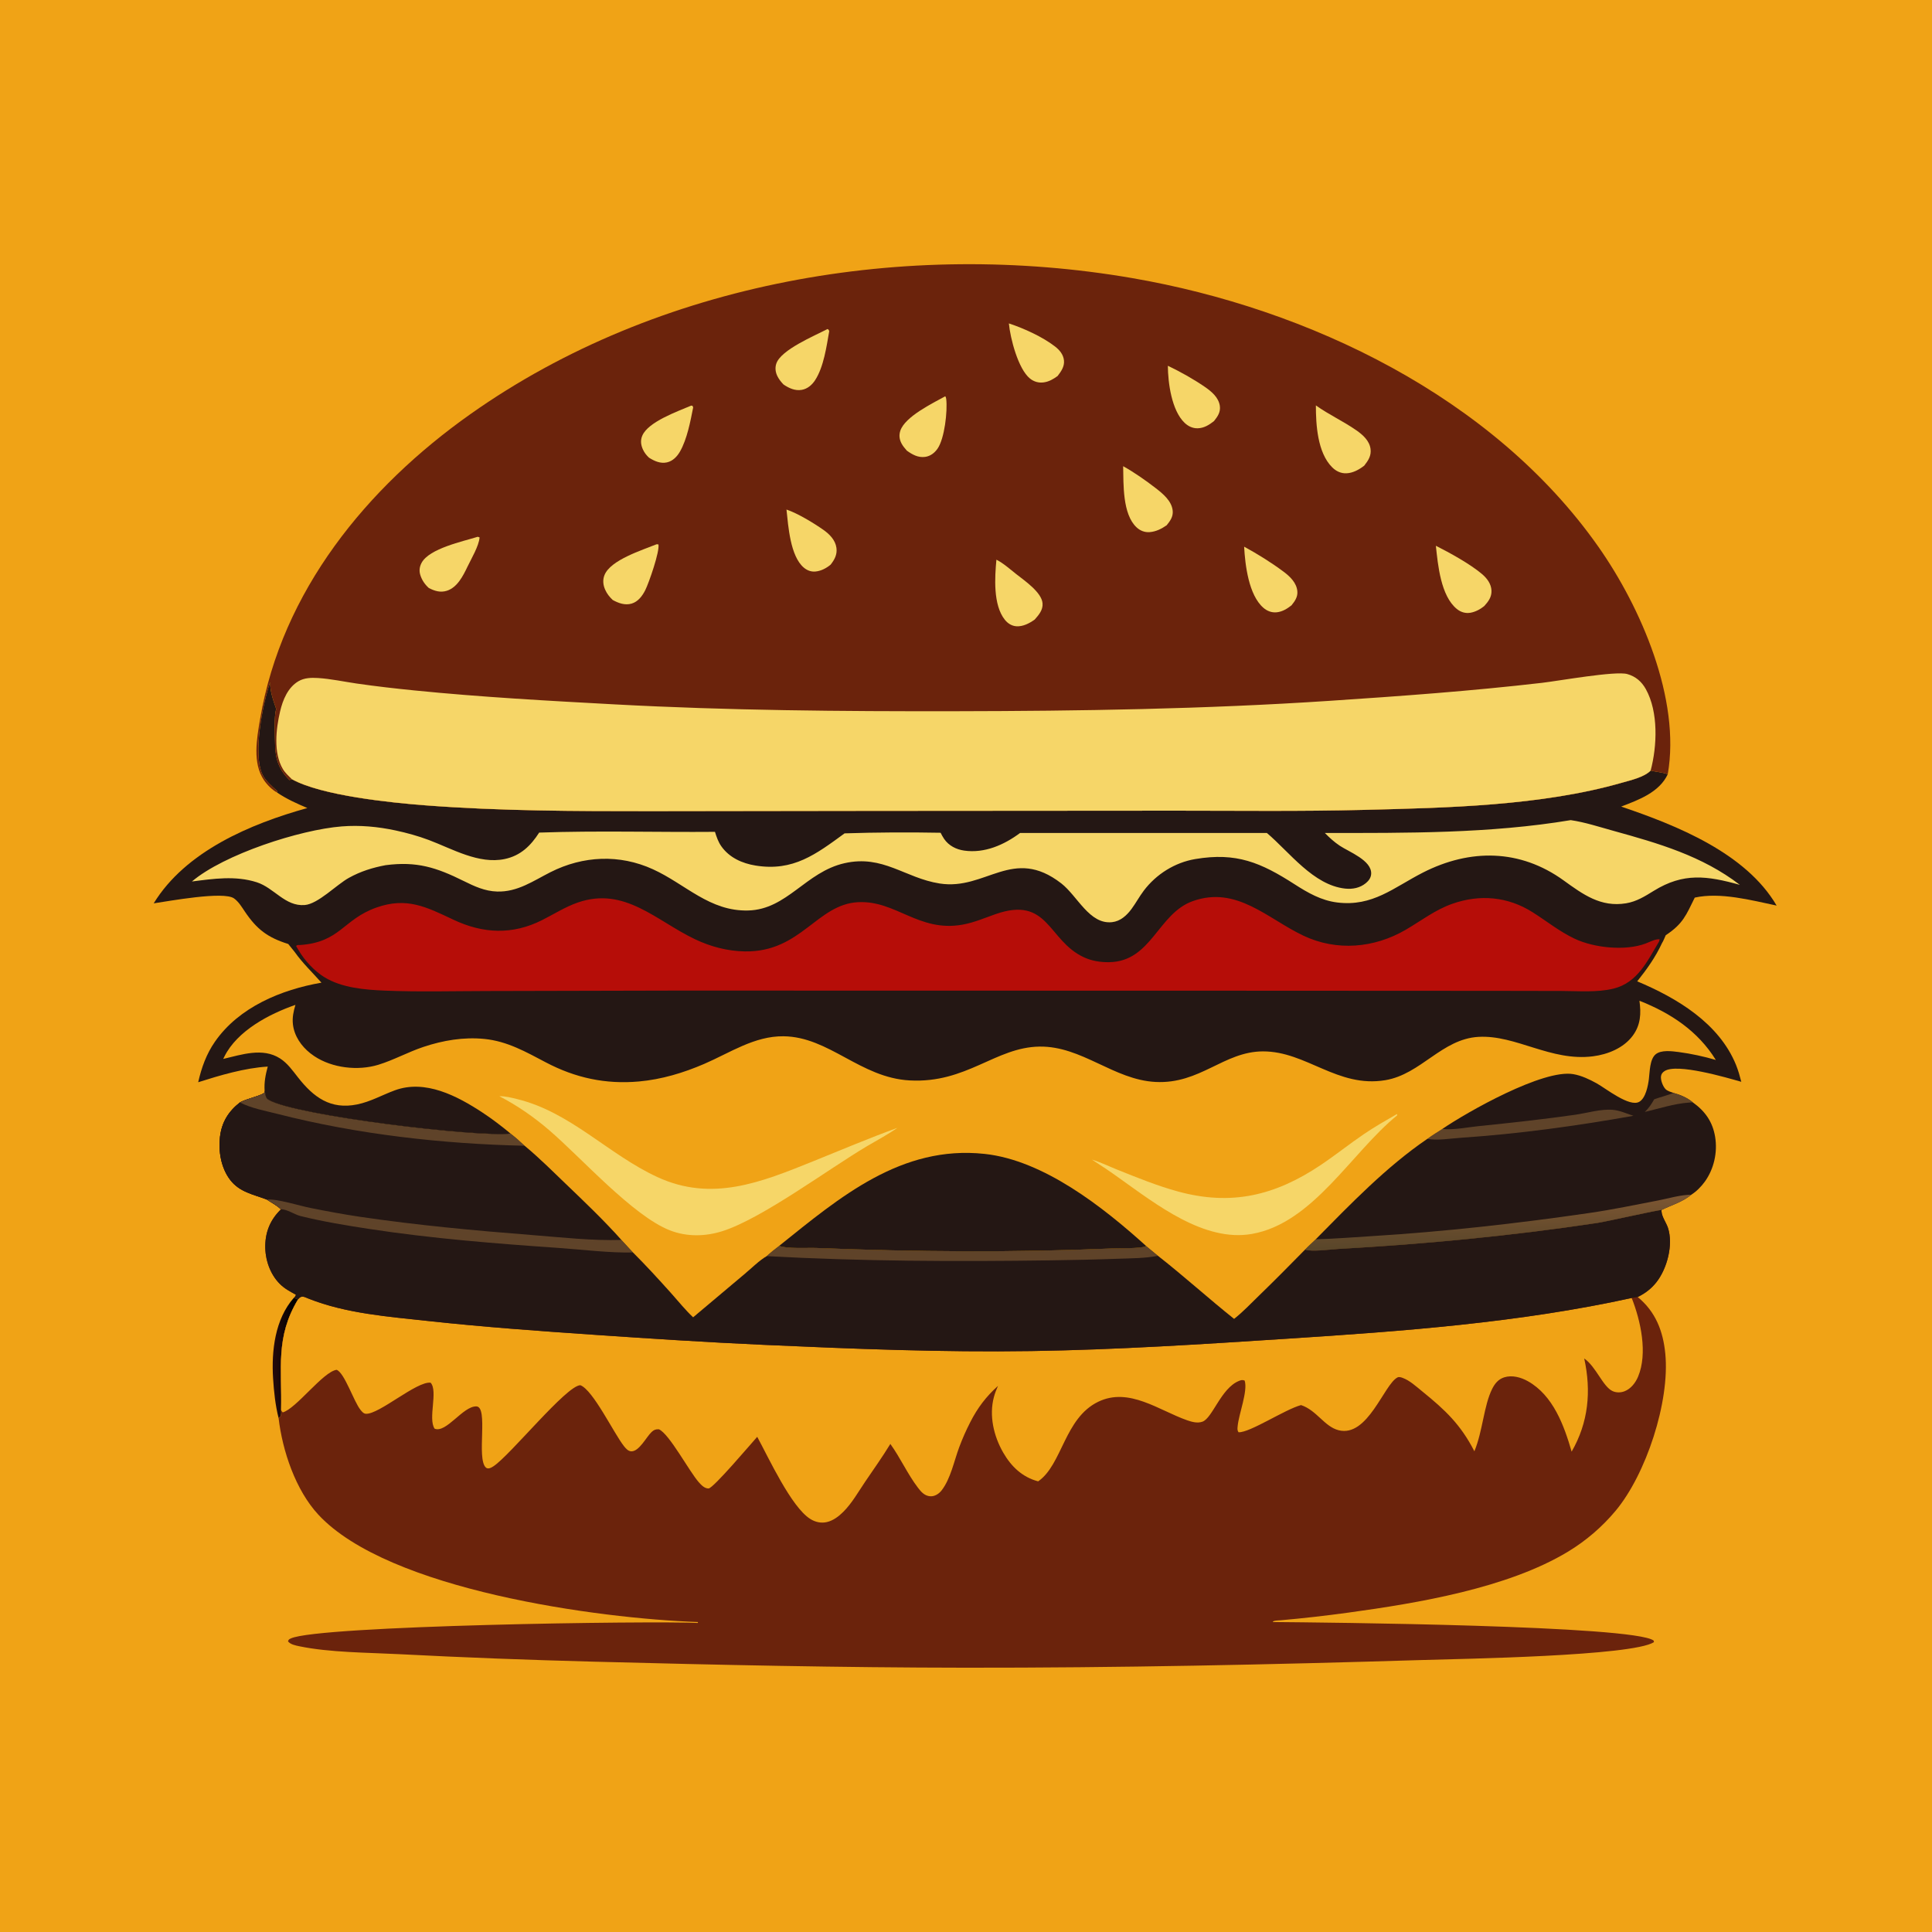
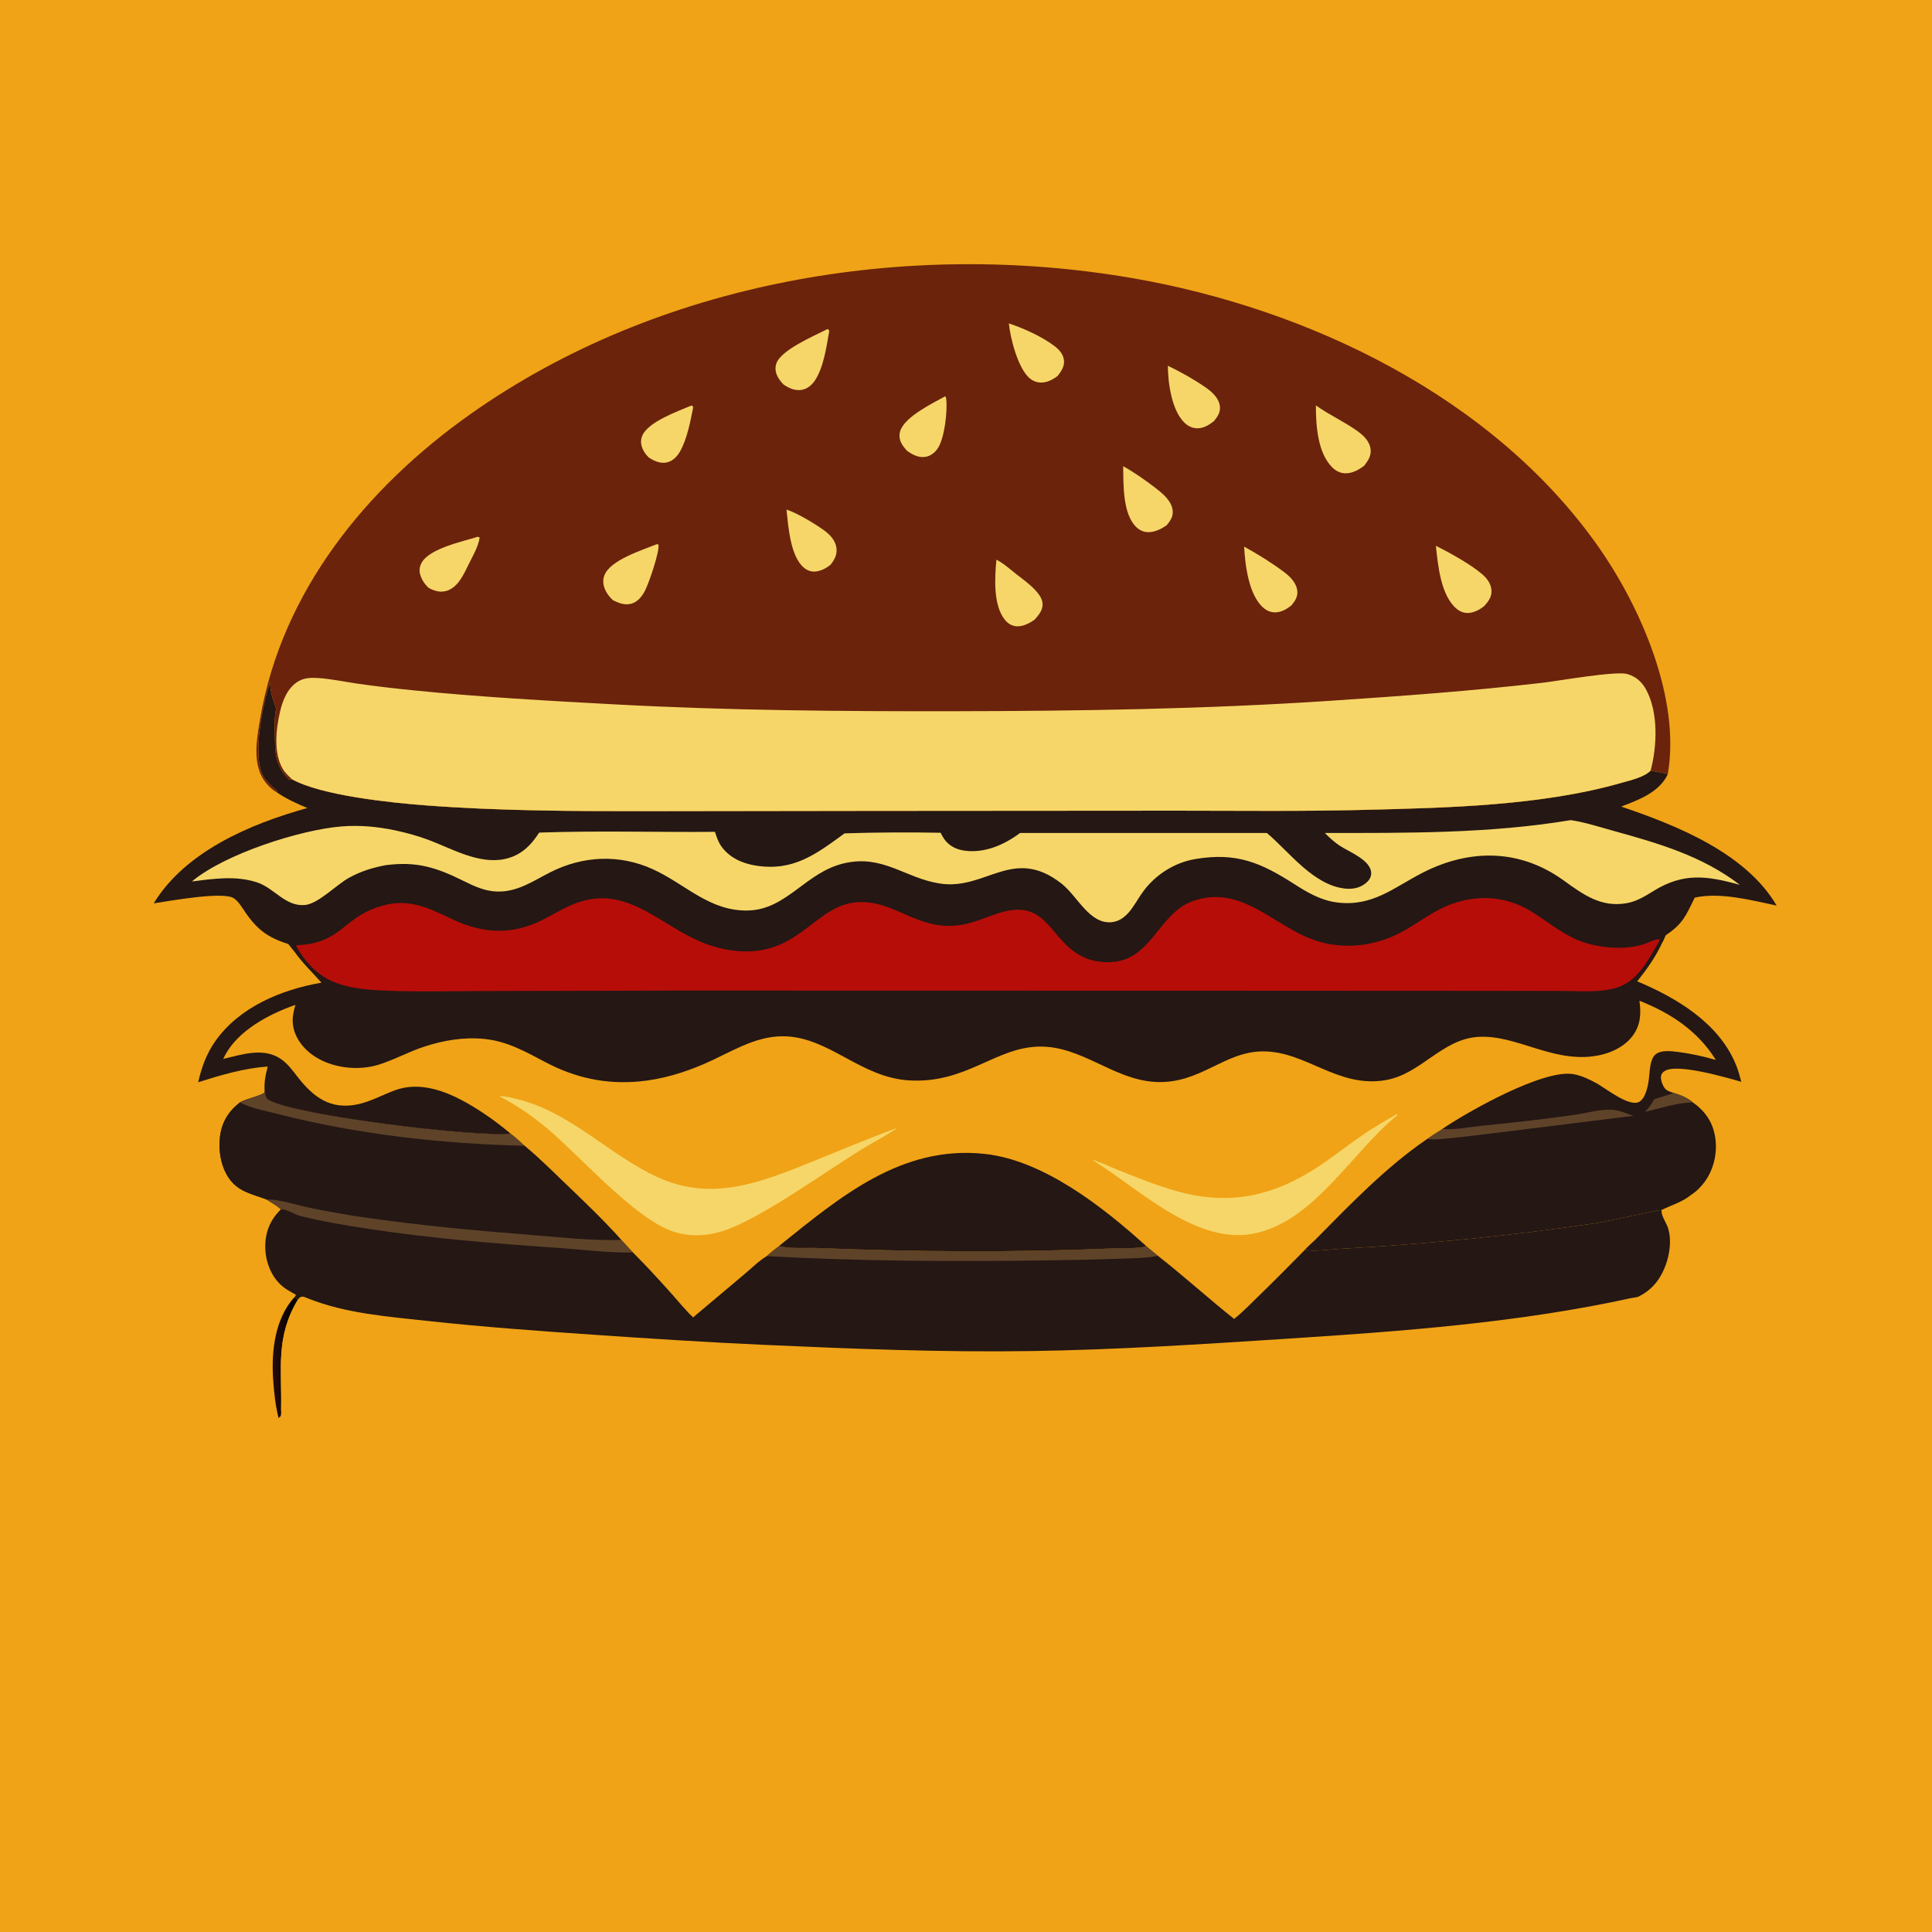
<svg xmlns="http://www.w3.org/2000/svg" version="1.1" style="display: block;" viewBox="0 0 2048 2048" width="1024" height="1024">
  <defs>
    <linearGradient id="Gradient1" gradientUnits="userSpaceOnUse" x1="312.094" y1="1436.99" x2="290.954" y2="1437.02">
      <stop class="stop0" offset="0" stop-opacity="1" stop-color="rgb(0,0,0)" />
      <stop class="stop1" offset="1" stop-opacity="1" stop-color="rgb(35,10,11)" />
    </linearGradient>
    <linearGradient id="Gradient2" gradientUnits="userSpaceOnUse" x1="1586.7" y1="1321.51" x2="1586.3" y2="1270.55">
      <stop class="stop0" offset="0" stop-opacity="1" stop-color="rgb(90,70,42)" />
      <stop class="stop1" offset="1" stop-opacity="1" stop-color="rgb(124,86,50)" />
    </linearGradient>
  </defs>
  <path transform="translate(0,0)" fill="rgb(240,163,22)" d="M 0 0 L 2048 0 L 2048 2048 L 0 2048 L 0 0 z" />
  <path transform="translate(0,0)" fill="url(#Gradient1)" d="M 311.474 1375.73 L 315.956 1377.37 C 291.757 1417.43 298.979 1450.36 297.977 1494.43 C 298.08 1496.86 298.178 1498.75 297.534 1501.13 L 295.316 1503.24 C 291.881 1489.77 290.335 1475 289.472 1461.12 C 287.658 1431.96 291.434 1398.5 311.474 1375.73 z" />
-   <path transform="translate(0,0)" fill="rgb(107,35,12)" d="M 280.495 1156.23 C 280.601 1156.61 280.715 1156.98 280.814 1157.37 C 281.763 1161.02 281.148 1163.7 284.886 1165.91 C 313.03 1182.6 507.058 1205.83 541.202 1201.61 C 546.494 1205.65 551.327 1209.97 556.158 1214.55 C 571.359 1227.12 585.475 1241.25 599.714 1254.91 C 619.815 1274.18 640.188 1293.61 658.753 1314.38 L 671.032 1327.66 C 684.991 1341.6 698.385 1356.24 711.553 1370.93 C 719.133 1379.39 726.472 1388.61 734.744 1396.36 L 789.279 1350.47 C 796.551 1344.44 804.606 1336.26 812.686 1331.54 C 816.923 1327.59 821.385 1324.12 825.997 1320.63 C 833.757 1324.04 855.945 1322.53 865.654 1322.92 C 970.157 1327.05 1073.91 1327.87 1178.42 1323.45 C 1185.26 1323.16 1209.14 1323.57 1213.98 1321.28 C 1214.29 1321.13 1214.57 1320.91 1214.86 1320.72 L 1227.57 1331.23 C 1255.08 1352.77 1280.91 1376.26 1308.2 1398.03 C 1317.5 1390.7 1325.97 1381.77 1334.46 1373.51 C 1351.01 1357.43 1367.25 1341.06 1383.41 1324.59 C 1389.96 1327.26 1411.23 1324.34 1418.96 1323.92 C 1510.59 1318.86 1602.5 1310.01 1693.27 1296.38 C 1702.89 1294.94 1758.24 1282.37 1761.26 1282.67 C 1761.28 1283.24 1761.27 1283.8 1761.31 1284.37 C 1761.68 1289.94 1766.31 1296.14 1768.08 1301.48 C 1773.99 1319.32 1767.21 1344.91 1755.77 1359.32 C 1750.37 1366.12 1743.84 1371.12 1736.01 1374.89 C 1754.96 1390.36 1762.95 1410.94 1765.29 1434.97 C 1770.27 1485.98 1744.8 1563.05 1712.52 1601.61 C 1698.22 1618.7 1681.18 1633.32 1662.11 1644.85 C 1598.14 1683.54 1502.83 1699.37 1429.55 1709.41 C 1405.64 1712.69 1381.75 1715.43 1357.71 1717.55 C 1355.93 1717.7 1349.14 1717.71 1349.2 1719.41 C 1404.32 1719.88 1731.73 1722.98 1752.93 1739.06 L 1753.28 1740.74 C 1730.32 1755.57 1549.07 1758.43 1508.03 1759.68 C 1346.38 1764.63 1184.7 1768.01 1022.97 1767.84 C 891.831 1767.71 760.802 1764.88 629.713 1761.45 C 560.626 1759.65 491.757 1757.04 422.739 1753.47 C 389.548 1751.75 349.616 1751.81 317.312 1745.1 C 313.426 1744.3 307.793 1743.21 305.285 1739.88 C 306.1 1737.77 306.3 1737.75 308.284 1736.82 C 337.701 1723.04 690.944 1717.98 739.841 1720.41 L 739.735 1719.43 C 633.654 1715.68 411.652 1685.53 337.503 1605.65 C 313.366 1579.65 299.402 1538.02 295.316 1503.24 L 297.534 1501.13 C 298.178 1498.75 298.08 1496.86 297.977 1494.43 C 298.979 1450.36 291.757 1417.43 315.956 1377.37 L 311.474 1375.73 C 312.932 1374.36 313.046 1374.51 313.668 1372.45 C 307.479 1369.07 301.544 1365.97 296.527 1360.91 C 286.087 1350.4 280.884 1334.81 281.184 1320.13 C 281.492 1305 286.939 1292.54 297.771 1281.99 C 294.014 1277.99 287.495 1274.73 282.905 1271.59 C 268.627 1266.06 254.202 1263.85 244.195 1250.96 C 234.421 1238.38 231.356 1220.59 233.214 1205.03 C 235.067 1189.5 242.203 1178.13 254.324 1168.61 C 261.352 1164.67 275.596 1161.92 280.276 1158.43 L 280.495 1156.23 z" />
  <path transform="translate(0,0)" fill="rgb(240,163,22)" d="M 315.956 1377.37 C 319.556 1372.59 322.55 1374.81 327.184 1376.65 C 366.929 1392.41 411.891 1395.73 454.083 1400.33 C 512.748 1406.72 571.469 1410.93 630.334 1414.95 C 690.081 1419.04 749.774 1422.9 809.606 1425.59 C 904.194 1429.84 998.684 1433.63 1093.4 1432.18 C 1184.09 1430.8 1274.5 1424.91 1364.99 1419.05 C 1486.55 1411.19 1610.52 1402.1 1729.67 1375.91 C 1739.15 1399.91 1746.87 1434.53 1736.39 1459.43 C 1733.69 1465.83 1728.78 1472.19 1722.13 1474.78 C 1718.07 1476.36 1713.33 1476.45 1709.34 1474.6 C 1699.06 1469.8 1691.98 1448.84 1679.34 1440.02 C 1686.97 1474.77 1683.82 1507.88 1665.99 1538.81 C 1658.03 1511.09 1646.4 1479.23 1619.7 1464.18 C 1612.28 1460 1602.89 1457.39 1594.51 1460.04 C 1588.3 1462.01 1584.55 1466.67 1581.73 1472.32 C 1572.89 1490.04 1571.77 1517.05 1562.91 1538.41 C 1548.33 1510.03 1531.99 1494.65 1507.59 1474.89 C 1501.45 1469.92 1494.32 1463.27 1486.78 1460.58 C 1485.1 1459.98 1483.04 1459.29 1481.37 1460.15 C 1467.06 1467.55 1449.96 1523.92 1419.02 1516.11 C 1403.9 1512.3 1395.9 1495.04 1379.18 1489.44 C 1362.08 1494.01 1325.04 1518.75 1312.99 1518.26 C 1311.36 1516.26 1311.75 1514.26 1311.97 1511.77 C 1313.08 1499.14 1322.98 1474.54 1319.39 1463.47 C 1316.94 1462.48 1315.47 1462.95 1313.1 1463.94 C 1294.24 1471.82 1285.35 1503.15 1274.66 1507.04 C 1269.48 1508.92 1263.58 1507.35 1258.57 1505.61 C 1228.76 1495.25 1196.82 1470.07 1164.1 1485.96 C 1128.2 1503.38 1126.14 1552.57 1100.5 1570.3 C 1083.76 1565.89 1072.01 1554.64 1063.5 1539.9 C 1053.42 1522.47 1048.29 1500.7 1053.58 1480.91 C 1054.68 1476.81 1056.2 1472.98 1057.9 1469.09 C 1045.13 1480.61 1036.29 1492.34 1028.46 1507.67 C 1024.07 1516.24 1020.16 1525.09 1016.8 1534.11 C 1011.37 1548.68 1007.66 1567.75 998.065 1579.98 C 995.292 1583.52 990.718 1586.47 986.045 1586.11 C 980.044 1585.65 976.481 1581.53 973.022 1576.99 C 962.016 1562.54 954.49 1545.44 943.809 1530.63 C 935.469 1544.3 926.136 1557.4 917.147 1570.65 C 909.86 1581.4 903.097 1593.51 893.848 1602.69 C 889.034 1607.48 883.279 1611.87 876.55 1613.45 C 870.336 1614.9 864.202 1613.47 858.859 1610.11 C 838.718 1597.43 814.837 1545.4 802.682 1523.09 C 796.77 1529.62 756.174 1577.66 751.146 1577.82 C 746.972 1577.96 743.437 1574.27 740.874 1571.38 C 730.492 1559.68 709.629 1520.04 698.464 1515.1 C 695.057 1514.94 693.189 1515.68 690.75 1517.96 C 685.111 1523.24 677.584 1538.73 669.172 1538.46 C 665.838 1538.35 663.324 1535.37 661.418 1532.96 C 650.604 1519.27 628.689 1473.39 615.195 1468.37 C 600.427 1468.65 541.053 1542.42 523.204 1554.23 C 520.998 1555.69 517.417 1557.83 515.048 1555.66 C 504.744 1546.19 518.131 1491.08 504.892 1490.83 C 490.708 1490.55 473.068 1519.48 460.685 1514.45 C 453.486 1503.55 464.589 1474.71 456.473 1465.71 C 441.602 1463.99 401.831 1499.49 387.826 1498.66 C 385.32 1498.51 383.665 1496.37 382.191 1494.56 C 374.915 1485.61 365.29 1455.22 356.826 1452.06 C 342.547 1453.98 314.058 1493.21 299.7 1497.21 C 298.175 1495.3 298.686 1496.27 297.977 1494.43 C 298.979 1450.36 291.757 1417.43 315.956 1377.37 z" />
  <path transform="translate(0,0)" fill="rgb(36,23,20)" d="M 280.495 1156.23 C 280.601 1156.61 280.715 1156.98 280.814 1157.37 C 281.763 1161.02 281.148 1163.7 284.886 1165.91 C 313.03 1182.6 507.058 1205.83 541.202 1201.61 C 546.494 1205.65 551.327 1209.97 556.158 1214.55 C 571.359 1227.12 585.475 1241.25 599.714 1254.91 C 619.815 1274.18 640.188 1293.61 658.753 1314.38 L 671.032 1327.66 C 684.991 1341.6 698.385 1356.24 711.553 1370.93 C 719.133 1379.39 726.472 1388.61 734.744 1396.36 L 789.279 1350.47 C 796.551 1344.44 804.606 1336.26 812.686 1331.54 C 816.923 1327.59 821.385 1324.12 825.997 1320.63 C 833.757 1324.04 855.945 1322.53 865.654 1322.92 C 970.157 1327.05 1073.91 1327.87 1178.42 1323.45 C 1185.26 1323.16 1209.14 1323.57 1213.98 1321.28 C 1214.29 1321.13 1214.57 1320.91 1214.86 1320.72 L 1227.57 1331.23 C 1255.08 1352.77 1280.91 1376.26 1308.2 1398.03 C 1317.5 1390.7 1325.97 1381.77 1334.46 1373.51 C 1351.01 1357.43 1367.25 1341.06 1383.41 1324.59 C 1389.96 1327.26 1411.23 1324.34 1418.96 1323.92 C 1510.59 1318.86 1602.5 1310.01 1693.27 1296.38 C 1702.89 1294.94 1758.24 1282.37 1761.26 1282.67 C 1761.28 1283.24 1761.27 1283.8 1761.31 1284.37 C 1761.68 1289.94 1766.31 1296.14 1768.08 1301.48 C 1773.99 1319.32 1767.21 1344.91 1755.77 1359.32 C 1750.37 1366.12 1743.84 1371.12 1736.01 1374.89 L 1729.67 1375.91 C 1610.52 1402.1 1486.55 1411.19 1364.99 1419.05 C 1274.5 1424.91 1184.09 1430.8 1093.4 1432.18 C 998.684 1433.63 904.194 1429.84 809.606 1425.59 C 749.774 1422.9 690.081 1419.04 630.334 1414.95 C 571.469 1410.93 512.748 1406.72 454.083 1400.33 C 411.891 1395.73 366.929 1392.41 327.184 1376.65 C 322.55 1374.81 319.556 1372.59 315.956 1377.37 L 311.474 1375.73 C 312.932 1374.36 313.046 1374.51 313.668 1372.45 C 307.479 1369.07 301.544 1365.97 296.527 1360.91 C 286.087 1350.4 280.884 1334.81 281.184 1320.13 C 281.492 1305 286.939 1292.54 297.771 1281.99 C 294.014 1277.99 287.495 1274.73 282.905 1271.59 C 268.627 1266.06 254.202 1263.85 244.195 1250.96 C 234.421 1238.38 231.356 1220.59 233.214 1205.03 C 235.067 1189.5 242.203 1178.13 254.324 1168.61 C 261.352 1164.67 275.596 1161.92 280.276 1158.43 L 280.495 1156.23 z" />
  <path transform="translate(0,0)" fill="rgb(95,67,41)" d="M 812.686 1331.54 C 816.923 1327.59 821.385 1324.12 825.997 1320.63 C 833.757 1324.04 855.945 1322.53 865.654 1322.92 C 970.157 1327.05 1073.91 1327.87 1178.42 1323.45 C 1185.26 1323.16 1209.14 1323.57 1213.98 1321.28 C 1214.29 1321.13 1214.57 1320.91 1214.86 1320.72 L 1227.57 1331.23 C 1213.93 1333.88 1199.03 1333.83 1185.15 1334.33 C 1161.14 1335.2 1137.13 1335.7 1113.1 1336.03 C 1012.94 1337.42 912.74 1337.06 812.686 1331.54 z" />
  <path transform="translate(0,0)" fill="rgb(36,23,20)" d="M 280.495 1156.23 C 280.601 1156.61 280.715 1156.98 280.814 1157.37 C 281.763 1161.02 281.148 1163.7 284.886 1165.91 C 313.03 1182.6 507.058 1205.83 541.202 1201.61 C 546.494 1205.65 551.327 1209.97 556.158 1214.55 C 571.359 1227.12 585.475 1241.25 599.714 1254.91 C 619.815 1274.18 640.188 1293.61 658.753 1314.38 L 671.032 1327.66 C 646.597 1328.3 616.485 1324.54 591.642 1322.83 C 524.879 1318.21 457.73 1312.89 391.548 1302.76 C 367.235 1299.04 342.32 1294.95 318.439 1289.03 C 312.27 1287.5 303.536 1281.4 297.771 1281.99 C 294.014 1277.99 287.495 1274.73 282.905 1271.59 C 268.627 1266.06 254.202 1263.85 244.195 1250.96 C 234.421 1238.38 231.356 1220.59 233.214 1205.03 C 235.067 1189.5 242.203 1178.13 254.324 1168.61 C 261.352 1164.67 275.596 1161.92 280.276 1158.43 L 280.495 1156.23 z" />
  <path transform="translate(0,0)" fill="rgb(95,67,41)" d="M 280.495 1156.23 C 280.601 1156.61 280.715 1156.98 280.814 1157.37 C 281.763 1161.02 281.148 1163.7 284.886 1165.91 C 313.03 1182.6 507.058 1205.83 541.202 1201.61 C 546.494 1205.65 551.327 1209.97 556.158 1214.55 C 469.037 1212.61 378.799 1202.47 294.353 1180.84 C 281.287 1177.5 266.273 1174.85 254.324 1168.61 C 261.352 1164.67 275.596 1161.92 280.276 1158.43 L 280.495 1156.23 z" />
  <path transform="translate(0,0)" fill="rgb(95,67,41)" d="M 282.905 1271.59 C 293.322 1270.51 317.705 1278.22 329.071 1280.48 C 346.455 1283.95 363.981 1287.25 381.519 1289.84 C 442.132 1298.78 503.27 1304.45 564.338 1309.23 C 595.218 1311.64 627.852 1315.37 658.753 1314.38 L 671.032 1327.66 C 646.597 1328.3 616.485 1324.54 591.642 1322.83 C 524.879 1318.21 457.73 1312.89 391.548 1302.76 C 367.235 1299.04 342.32 1294.95 318.439 1289.03 C 312.27 1287.5 303.536 1281.4 297.771 1281.99 C 294.014 1277.99 287.495 1274.73 282.905 1271.59 z" />
  <path transform="translate(0,0)" fill="rgb(36,23,20)" d="M 286.342 723.117 C 286.313 733.551 289.554 741.939 292.807 751.635 C 290.245 758.981 291.457 780.756 291.623 789.975 C 291.893 804.921 296.069 816.388 306.95 826.941 L 309.352 825.946 C 340.308 843.307 414.207 850.889 450.544 853.672 C 530.329 859.782 609.897 859.884 689.843 859.884 L 920.773 859.569 L 1245.74 859.344 C 1312.06 859.345 1378.54 860.175 1444.83 858.538 C 1533.14 856.359 1633.77 854.236 1718.97 829.814 C 1728.18 827.173 1743.05 823.869 1749.77 816.81 C 1755.47 818.338 1762.55 818.643 1767.89 820.743 C 1758.93 839.909 1737.14 847.878 1718.52 854.996 C 1777.24 874.932 1850.57 904.086 1883.3 959.949 C 1856.64 954.345 1823.61 945.489 1796.52 951.491 C 1787.37 970.031 1784.14 979.236 1765.74 991.398 C 1764.51 994.031 1763.34 997.391 1761.76 999.783 C 1754.97 1014.54 1745.62 1027.62 1735.51 1040.26 C 1777.62 1057.89 1822.36 1084.69 1840.28 1128.92 C 1842.61 1134.67 1844.31 1140.75 1845.85 1146.76 C 1829.98 1142.24 1777.6 1126.81 1764.52 1135.38 C 1762.41 1136.76 1761.09 1138.27 1760.72 1140.84 C 1760.14 1144.89 1762.77 1151.74 1765.6 1154.58 C 1767.57 1156.55 1771.33 1157.63 1773.94 1158.54 C 1781.27 1160.57 1788.54 1163.58 1794.41 1168.52 C 1807.55 1177.93 1815.53 1189.21 1818.14 1205.31 C 1820.77 1221.58 1816.86 1239.18 1807.19 1252.58 C 1803.44 1257.76 1798.23 1263.12 1792.78 1266.48 C 1783.35 1274.32 1772.04 1277.31 1761.26 1282.67 C 1758.24 1282.37 1702.89 1294.94 1693.27 1296.38 C 1602.5 1310.01 1510.59 1318.86 1418.96 1323.92 C 1411.23 1324.34 1389.96 1327.26 1383.41 1324.59 C 1367.25 1341.06 1351.01 1357.43 1334.46 1373.51 C 1325.97 1381.77 1317.5 1390.7 1308.2 1398.03 C 1280.91 1376.26 1255.08 1352.77 1227.57 1331.23 L 1214.86 1320.72 C 1214.57 1320.91 1214.29 1321.13 1213.98 1321.28 C 1209.14 1323.57 1185.26 1323.16 1178.42 1323.45 C 1073.91 1327.87 970.157 1327.05 865.654 1322.92 C 855.945 1322.53 833.757 1324.04 825.997 1320.63 C 821.385 1324.12 816.923 1327.59 812.686 1331.54 C 804.606 1336.26 796.551 1344.44 789.279 1350.47 L 734.744 1396.36 C 726.472 1388.61 719.133 1379.39 711.553 1370.93 C 698.385 1356.24 684.991 1341.6 671.032 1327.66 L 658.753 1314.38 C 640.188 1293.61 619.815 1274.18 599.714 1254.91 C 585.475 1241.25 571.359 1227.12 556.158 1214.55 C 551.327 1209.97 546.494 1205.65 541.202 1201.61 C 507.058 1205.83 313.03 1182.6 284.886 1165.91 C 281.148 1163.7 281.763 1161.02 280.814 1157.37 C 280.715 1156.98 280.601 1156.61 280.495 1156.23 C 279.93 1147.02 281.459 1139.46 283.826 1130.62 C 259.412 1132.08 233.333 1139.84 210.104 1147.21 C 213.575 1131.78 218.797 1117.24 227.886 1104.19 C 253.454 1067.46 298.186 1049.09 340.744 1041.66 C 331.171 1030.85 320.608 1020.83 312.273 1009 L 305.544 1000.66 C 283.795 993.872 272.257 985.157 259.608 966.39 C 256.27 961.437 252.981 955.857 248.05 952.33 C 237.012 944.436 178.743 955.282 162.928 957.582 C 196.741 902.338 265.626 873.264 325.809 856.545 C 314.665 851.821 303.946 847.039 293.886 840.229 L 293.643 838.359 C 288.37 833.662 281.224 827.431 278.212 821.057 C 267.799 799.026 278.56 745.612 286.342 723.117 z" />
  <path transform="translate(0,0)" fill="rgb(95,67,41)" d="M 1773.94 1158.54 C 1781.27 1160.57 1788.54 1163.58 1794.41 1168.52 C 1792.93 1168.6 1791.47 1168.72 1789.99 1168.82 C 1774.74 1169.91 1758.48 1175.18 1743.58 1178.7 C 1747.86 1174.68 1750.63 1170.36 1753.49 1165.32 C 1760.25 1162.87 1767.25 1161.24 1773.94 1158.54 z" />
-   <path transform="translate(0,0)" fill="rgb(95,67,41)" d="M 1528.91 1196.75 C 1540.79 1198.02 1555.53 1194.94 1567.59 1193.72 C 1601.69 1190.26 1635.69 1186.54 1669.62 1181.71 C 1682.18 1179.92 1696.92 1175.4 1709.55 1176.45 C 1716.71 1177.04 1724.66 1180.52 1731.48 1182.8 C 1670.85 1193.56 1609.82 1202 1548.36 1206.11 C 1537.34 1206.85 1523.77 1209.24 1513.02 1207.24 C 1518.14 1203.48 1523.55 1200.16 1528.91 1196.75 z" />
-   <path transform="translate(0,0)" fill="url(#Gradient2)" d="M 1394.72 1313.7 C 1414.66 1313.2 1434.7 1311.56 1454.61 1310.33 C 1531.54 1305.57 1608.06 1296.96 1684.32 1285.89 C 1709.08 1282.3 1733.61 1277.19 1758.17 1272.44 C 1769 1270.35 1781.82 1266.41 1792.78 1266.48 C 1783.35 1274.32 1772.04 1277.31 1761.26 1282.67 C 1758.24 1282.37 1702.89 1294.94 1693.27 1296.38 C 1602.5 1310.01 1510.59 1318.86 1418.96 1323.92 C 1411.23 1324.34 1389.96 1327.26 1383.41 1324.59 C 1387 1320.78 1390.9 1317.27 1394.72 1313.7 z" />
+   <path transform="translate(0,0)" fill="rgb(95,67,41)" d="M 1528.91 1196.75 C 1540.79 1198.02 1555.53 1194.94 1567.59 1193.72 C 1601.69 1190.26 1635.69 1186.54 1669.62 1181.71 C 1682.18 1179.92 1696.92 1175.4 1709.55 1176.45 C 1716.71 1177.04 1724.66 1180.52 1731.48 1182.8 C 1537.34 1206.85 1523.77 1209.24 1513.02 1207.24 C 1518.14 1203.48 1523.55 1200.16 1528.91 1196.75 z" />
  <path transform="translate(0,0)" fill="rgb(246,214,104)" d="M 1665.06 869.372 C 1680.11 871.572 1695.53 876.631 1710.18 880.686 C 1758 893.921 1804.3 907.231 1844.33 937.986 C 1809.57 928.325 1784.64 924.808 1753.05 944.331 C 1743.69 950.115 1734.81 955.694 1723.74 957.531 C 1696.85 961.99 1678.04 948.101 1657.44 933.231 C 1611.3 899.92 1558.3 899.491 1508.31 925 C 1477.3 940.823 1455.15 961.328 1417.5 956.667 C 1400.57 954.57 1386.47 946.452 1372.35 937.382 C 1336.59 914.403 1310.71 903.259 1266.99 910.642 C 1245.39 914.292 1225.68 926.665 1212.48 944.11 C 1207.74 950.369 1204.04 957.375 1199.37 963.665 C 1194.28 970.508 1187.62 976.587 1178.79 977.535 C 1154.8 980.113 1142.27 949.83 1125.01 936.437 C 1073.59 896.539 1045.16 944.22 996.106 936.551 C 959.211 930.784 936.111 905.732 895.161 915.036 C 854.084 924.369 834.391 964.04 793.236 965.153 C 752.222 966.261 726.824 937.276 692.102 921.444 C 656.732 905.316 618.056 907.09 583.556 924.532 C 565.064 933.881 548.637 945.69 527 945.066 C 513.974 944.691 502.986 939.581 491.523 933.893 C 462.424 919.453 441.663 912.84 408.782 917.127 C 394.888 919.742 382.291 923.664 369.866 930.538 C 356.623 937.865 337.234 958.24 323.015 959.375 C 302.234 961.035 290.652 941.163 272.156 935.232 C 249.607 928.002 226.33 931.49 203.435 934.422 C 237.387 905.616 318.072 879.5 362.262 876.028 C 381.504 874.515 400.579 876.286 419.423 880.337 C 431.356 882.903 443.217 886.17 454.646 890.47 C 479.49 899.816 507.486 916.358 534.988 910.605 C 551.866 907.075 562.596 896.534 571.548 882.583 C 633.445 880.389 695.929 882.304 757.898 881.79 C 759.59 887.184 761.313 892.353 764.597 897.038 C 773.072 909.132 786.782 915.24 800.969 917.53 C 840.951 923.983 865.006 905.493 895.295 883.393 C 929.053 882.301 963.319 882.132 997.084 882.757 C 998.228 884.99 999.391 887.234 1000.82 889.303 C 1005.79 896.508 1013.58 900.459 1022.13 901.674 C 1043.75 904.746 1064.41 895.591 1081.32 882.989 L 1342.95 882.991 C 1367.07 903.434 1392.21 938.317 1425.92 941.942 C 1433.82 942.791 1441.67 941.263 1447.9 936.113 C 1450.97 933.576 1453.3 930.403 1453.5 926.298 C 1454.18 912.002 1430.03 903.067 1420.23 896.523 C 1414.28 892.555 1409.4 888.075 1404.4 882.988 C 1491.14 883.006 1579.29 883.654 1665.06 869.372 z" />
  <path transform="translate(0,0)" fill="rgb(182,13,8)" d="M 316.613 1007.42 L 313.921 1002.92 C 315.018 1001.29 316.144 1001.89 317.945 1001.77 C 360.702 998.868 363.5 974.661 398.937 962.064 C 431.191 950.598 452.071 961.45 480.728 974.967 C 512.146 989.787 543.184 991.149 574.565 975.389 C 587.13 969.078 599.092 961.368 612.437 956.731 C 662.221 939.432 695.55 976.099 736.986 995.746 C 753.486 1003.57 771.317 1008.24 789.61 1008.53 C 849.145 1009.46 865.753 958.592 909.666 956.344 C 949.608 954.299 973.758 988.292 1019.98 980.222 C 1032.26 978.08 1043.45 973.198 1055.13 969.095 C 1111.7 949.21 1110.58 997.091 1149.05 1014.8 C 1157.51 1018.69 1166.53 1020.09 1175.77 1019.95 C 1220.79 1019.25 1227.25 968.455 1264.42 955.215 C 1310.93 938.649 1343.59 973.837 1381.7 991.87 C 1416.99 1008.57 1456.69 1005.06 1490.05 985.639 C 1506.71 975.939 1521.24 964.453 1539.68 957.989 C 1568.79 947.788 1598.33 950.394 1624.52 966.94 C 1639.5 976.398 1653.15 987.519 1669.3 995.122 C 1689.93 1004.84 1722.95 1008.26 1744.44 1000.17 C 1748.34 998.703 1755.29 995.026 1759.32 995.752 L 1758.66 998.093 C 1746.26 1018.69 1735.99 1041.67 1710.39 1047.97 C 1693.02 1052.25 1672.75 1050.49 1654.93 1050.45 L 1584.59 1050.32 L 1305.71 1050.18 L 719.296 1050.05 L 517.182 1050.52 C 480.819 1050.58 444.113 1051.59 407.797 1050.09 C 386.811 1049.23 362.474 1047.19 344.102 1036 C 333.245 1029.38 323.023 1018.34 316.613 1007.42 z" />
  <path transform="translate(0,0)" fill="rgb(240,163,22)" d="M 1737.87 1060.84 C 1770.97 1073.86 1799.88 1092.89 1818.85 1123.6 C 1806.28 1119.91 1792.51 1116.91 1779.52 1115.21 C 1772.37 1114.28 1760.8 1112.7 1754.95 1117.7 C 1748.75 1123 1748.83 1136.2 1747.89 1143.79 C 1746.98 1151.03 1744.54 1163.93 1737.74 1167.92 C 1727.34 1174.02 1702.21 1153.73 1692.49 1148.36 C 1684.84 1144.13 1676.55 1140.19 1667.89 1138.66 C 1636.03 1133 1555.26 1178.74 1528.91 1196.75 C 1523.55 1200.16 1518.14 1203.48 1513.02 1207.24 C 1469.53 1236.86 1431.56 1276.41 1394.72 1313.7 C 1390.9 1317.27 1387 1320.78 1383.41 1324.59 C 1367.25 1341.06 1351.01 1357.43 1334.46 1373.51 C 1325.97 1381.77 1317.5 1390.7 1308.2 1398.03 C 1280.91 1376.26 1255.08 1352.77 1227.57 1331.23 L 1214.86 1320.72 C 1214.57 1320.91 1214.29 1321.13 1213.98 1321.28 C 1209.14 1323.57 1185.26 1323.16 1178.42 1323.45 C 1073.91 1327.87 970.157 1327.05 865.654 1322.92 C 855.945 1322.53 833.757 1324.04 825.997 1320.63 C 821.385 1324.12 816.923 1327.59 812.686 1331.54 C 804.606 1336.26 796.551 1344.44 789.279 1350.47 L 734.744 1396.36 C 726.472 1388.61 719.133 1379.39 711.553 1370.93 C 698.385 1356.24 684.991 1341.6 671.032 1327.66 L 658.753 1314.38 C 640.188 1293.61 619.815 1274.18 599.714 1254.91 C 585.475 1241.25 571.359 1227.12 556.158 1214.55 C 551.327 1209.97 546.494 1205.65 541.202 1201.61 C 531.593 1193.69 521.662 1186.06 511.25 1179.23 C 484.651 1161.77 450.723 1143.9 418.435 1155.83 C 405.036 1160.78 392.683 1167.88 378.543 1170.75 C 350.24 1176.5 332.331 1163.01 315.928 1142.14 C 310.226 1134.89 304.76 1127.05 296.87 1121.99 C 278.473 1110.18 256.13 1117.98 236.649 1122.5 C 237.046 1121.66 237.442 1120.82 237.857 1119.99 C 251.515 1092.58 285.521 1074.77 313.181 1065.21 C 311.131 1072.04 309.685 1078.59 310.503 1085.77 C 311.915 1098.17 319.292 1108.86 328.915 1116.49 C 330.301 1117.58 331.733 1118.62 333.206 1119.6 C 352.165 1132.22 379.431 1135.32 401.058 1128.7 C 417.361 1123.7 432.606 1115.2 448.8 1109.79 C 469.613 1102.83 491.578 1099.12 513.525 1101.32 C 537.825 1103.75 557.586 1115.11 578.756 1126.23 C 609.972 1142.63 641.982 1149.56 677.247 1146.41 C 701.314 1144.25 724.408 1137.3 746.535 1127.76 C 773.851 1115.99 799.668 1098.18 830.502 1098.49 C 878.878 1098.98 911.908 1142.42 964.225 1145.29 C 1024.7 1148.61 1055.1 1110.11 1101.92 1109.43 C 1146.88 1108.78 1180.45 1144.58 1224.8 1146.91 C 1272.23 1149.4 1297.14 1114.66 1338.73 1114.51 C 1384.8 1114.36 1417.77 1153.52 1468.57 1145.02 C 1506.32 1138.69 1528.36 1101.31 1567.29 1099.12 C 1606.93 1096.88 1643.91 1125.37 1688.5 1119.75 C 1704.24 1117.76 1721.04 1111.02 1730.75 1097.92 C 1739.19 1086.52 1739.76 1074.32 1737.87 1060.84 z" />
  <path transform="translate(0,0)" fill="rgb(246,214,104)" d="M 1480.65 1181.03 L 1481.1 1181.29 L 1480.95 1182.42 C 1432.85 1221.39 1391.86 1296.72 1327.02 1308.03 C 1276.28 1316.88 1225.37 1276.42 1186.35 1248.77 C 1176.92 1241.93 1167.29 1235.54 1157.51 1229.23 C 1166.55 1231.96 1175.57 1236.37 1184.35 1239.89 C 1205.45 1248.34 1226.75 1257.03 1248.7 1263.03 C 1305.43 1278.53 1351.77 1267.34 1400.12 1234.91 C 1415.75 1224.43 1430.46 1212.6 1446.04 1202.03 C 1457.22 1194.45 1468.95 1187.76 1480.65 1181.03 z" />
  <path transform="translate(0,0)" fill="rgb(246,214,104)" d="M 529.388 1162.08 C 535.5 1161.82 542.271 1163.64 548.19 1165.08 C 604.732 1178.82 644.784 1223.63 696.583 1247.62 C 754.636 1274.52 806.682 1253.31 861.811 1231.07 C 891.516 1219.08 921.183 1206.5 951.287 1195.57 C 941.071 1202.72 929.676 1208.71 918.935 1215.09 C 878.31 1239.14 807.949 1291.62 765.968 1305.01 C 747.764 1310.82 728.14 1311.23 710.211 1304.25 C 670.863 1288.94 616.309 1227.35 582.185 1198.05 C 565.938 1184.1 548.414 1171.92 529.388 1162.08 z" />
  <path transform="translate(0,0)" fill="rgb(36,23,20)" d="M 825.997 1320.63 C 890.225 1269.11 955.285 1213.71 1043.67 1223.17 C 1106.22 1229.87 1169.13 1279.42 1214.86 1320.72 C 1214.57 1320.91 1214.29 1321.13 1213.98 1321.28 C 1209.14 1323.57 1185.26 1323.16 1178.42 1323.45 C 1073.91 1327.87 970.157 1327.05 865.654 1322.92 C 855.945 1322.53 833.757 1324.04 825.997 1320.63 z" />
  <path transform="translate(0,0)" fill="rgb(107,35,12)" d="M 293.886 840.229 C 288.447 837.258 283.362 832.15 279.891 827.089 C 267.351 808.804 272.239 782.712 275.724 762.172 C 298.709 626.666 388.779 516.684 498.528 439.08 C 698.279 297.835 961.426 253.595 1200.22 294.805 C 1387.12 327.06 1582.73 420.831 1694.27 579.47 C 1739.39 643.642 1781.81 741.221 1767.89 820.743 C 1762.55 818.643 1755.47 818.338 1749.77 816.81 C 1743.05 823.869 1728.18 827.173 1718.97 829.814 C 1633.77 854.236 1533.14 856.359 1444.83 858.538 C 1378.54 860.175 1312.06 859.345 1245.74 859.344 L 920.773 859.569 L 689.843 859.884 C 609.897 859.884 530.329 859.782 450.544 853.672 C 414.207 850.889 340.308 843.307 309.352 825.946 L 306.95 826.941 C 296.069 816.388 291.893 804.921 291.623 789.975 C 291.457 780.756 290.245 758.981 292.807 751.635 C 289.554 741.939 286.313 733.551 286.342 723.117 C 278.56 745.612 267.799 799.026 278.212 821.057 C 281.224 827.431 288.37 833.662 293.643 838.359 L 293.886 840.229 z" />
  <path transform="translate(0,0)" fill="rgb(246,214,104)" d="M 732.697 429.957 L 734.098 430.196 L 734.787 431.905 C 731.816 446.886 728.381 465.345 720.847 478.602 C 717.837 483.897 713.208 488.764 707.055 490.136 C 700.071 491.694 693.724 488.785 687.978 485.164 C 685.358 482.739 683.094 479.884 681.598 476.623 C 679.35 471.721 678.695 466.872 680.859 461.805 C 687.162 447.047 718.256 436.143 732.697 429.957 z" />
  <path transform="translate(0,0)" fill="rgb(246,214,104)" d="M 1002 420.076 C 1002.61 420.791 1002.93 422.061 1003.03 422.938 C 1004.55 435.812 1001.3 464.874 993.82 475.625 C 990.703 480.107 986.24 483.559 980.722 484.317 C 973.264 485.342 967.123 481.902 961.307 477.712 C 959.252 475.352 957.212 472.998 955.724 470.227 C 953.38 465.861 952.804 461.356 954.379 456.606 C 959.345 441.63 988.565 427.457 1002 420.076 z" />
  <path transform="translate(0,0)" fill="rgb(246,214,104)" d="M 833.702 540.155 C 845.381 544.02 862.444 554.387 872.691 561.566 C 879.306 566.201 885.48 572.38 886.652 580.723 C 887.649 587.813 884.681 593.208 880.448 598.609 C 875.807 602.402 870.42 605.272 864.352 605.836 C 859.807 606.259 855.564 604.646 852.111 601.73 C 837.686 589.553 835.617 557.884 833.702 540.155 z" />
  <path transform="translate(0,0)" fill="rgb(246,214,104)" d="M 506.457 569.003 L 508.383 569.689 C 507.638 578.83 499.65 592.119 495.593 600.613 C 490.917 610.403 484.768 622.736 473.659 626.244 C 466.816 628.406 460.601 626.468 454.508 623.267 C 450.262 619.396 447.214 614.917 445.507 609.385 C 444.144 604.972 444.726 600.677 446.905 596.621 C 455.097 581.372 490.681 573.946 506.457 569.003 z" />
  <path transform="translate(0,0)" fill="rgb(246,214,104)" d="M 1069.44 342.826 C 1085.26 348.009 1105.17 357.084 1118.24 367.197 C 1123.17 371.012 1127.17 375.678 1127.85 382.08 C 1128.52 388.541 1124.83 393.765 1121.08 398.611 C 1116.5 401.871 1112.23 404.48 1106.58 405.318 C 1101.21 406.111 1096.09 404.712 1091.87 401.307 C 1079.23 391.126 1070.94 358.573 1069.44 342.826 z" />
  <path transform="translate(0,0)" fill="rgb(246,214,104)" d="M 877.157 348.807 C 878.456 349.257 878.389 349.783 879.031 350.944 C 876.163 367.226 873.218 388.904 864.06 402.993 C 860.749 408.085 855.891 412.289 849.746 413.291 C 842.655 414.447 836.332 411.458 830.61 407.636 C 828.085 404.99 825.848 402.276 824.19 398.985 C 822.02 394.681 821.372 389.95 822.948 385.34 C 827.925 370.782 863.077 356.102 877.157 348.807 z" />
  <path transform="translate(0,0)" fill="rgb(246,214,104)" d="M 1237.98 387.739 C 1250.91 393.868 1265.14 401.875 1276.94 409.949 C 1284.04 414.806 1291.74 421.155 1293.06 430.182 C 1294.03 436.817 1290.84 441.379 1286.92 446.335 C 1281.83 450.386 1276.36 453.815 1269.64 453.996 C 1264.28 454.14 1259.57 451.879 1255.74 448.231 C 1241.98 435.15 1238.07 405.738 1237.98 387.739 z" />
  <path transform="translate(0,0)" fill="rgb(246,214,104)" d="M 1056.24 593.297 C 1063.56 596.965 1070.69 603.4 1077.16 608.496 C 1085.99 615.448 1104.23 627.829 1105.15 639.556 C 1105.71 646.617 1101.19 651.806 1096.82 656.762 C 1091.32 660.7 1084.47 664.311 1077.48 663.876 C 1072.45 663.562 1068.22 660.803 1065.14 656.934 C 1052.6 641.205 1054.49 611.97 1056.24 593.297 z" />
  <path transform="translate(0,0)" fill="rgb(246,214,104)" d="M 696.025 576.945 L 697.954 577.085 C 699.552 584.308 687.885 617.824 684.03 625.53 C 680.973 631.64 676.42 637.826 669.55 639.84 C 662.491 641.909 655.654 639.374 649.512 636.02 C 646.136 632.773 643.42 629.459 641.512 625.135 C 639.281 620.081 638.712 614.808 640.789 609.601 C 647.2 593.534 680.825 583.142 696.025 576.945 z" />
  <path transform="translate(0,0)" fill="rgb(246,214,104)" d="M 1318.83 579.501 C 1333.07 587.242 1347.65 596.321 1360.64 606.011 C 1367.44 611.077 1374.34 617.694 1375.23 626.6 C 1375.84 632.681 1372.68 637.203 1369.03 641.69 C 1364.41 645.31 1359.45 648.401 1353.49 649.051 C 1348.19 649.629 1343.29 647.775 1339.29 644.327 C 1323.6 630.777 1319.88 598.792 1318.83 579.501 z" />
  <path transform="translate(0,0)" fill="rgb(246,214,104)" d="M 1190.59 494.189 C 1202.33 500.721 1214.34 509.137 1224.98 517.355 C 1232.73 523.337 1242.16 531.068 1243.12 541.5 C 1243.69 547.733 1240.44 552.209 1236.71 556.811 C 1231.26 560.571 1225.45 563.54 1218.73 564.069 C 1213.48 564.482 1208.69 562.624 1204.86 559.063 C 1189.76 545.04 1191.01 513.185 1190.59 494.189 z" />
  <path transform="translate(0,0)" fill="rgb(246,214,104)" d="M 1522.08 578.545 C 1536.69 585.901 1558.63 597.967 1571.04 608.558 C 1576.33 613.078 1580.74 618.888 1581.03 626.087 C 1581.3 632.85 1577.74 637.63 1573.41 642.397 C 1569.39 645.76 1563.94 648.661 1558.73 649.544 C 1553.49 650.434 1548.51 648.928 1544.41 645.62 C 1527.25 631.797 1524.26 598.901 1522.08 578.545 z" />
  <path transform="translate(0,0)" fill="rgb(246,214,104)" d="M 1394.89 429.755 C 1408.61 439.565 1424.08 446.568 1437.86 456.199 C 1444.66 460.948 1451.63 467.124 1452.82 475.794 C 1453.82 483.049 1450.41 488.179 1446.11 493.652 C 1440.72 497.785 1434.38 501.353 1427.44 501.706 C 1421.47 502.01 1416.24 499.472 1412.09 495.306 C 1396.57 479.752 1394.88 450.24 1394.89 429.755 z" />
  <path transform="translate(0,0)" fill="rgb(246,214,104)" d="M 309.352 825.946 C 305.953 822.633 302.302 819.32 299.851 815.214 C 289.636 798.106 292.573 772.577 296.935 754.022 C 299.783 741.907 305.174 728.701 316.384 722.127 C 322.625 718.466 329.952 718.278 336.994 718.714 C 350.634 719.558 364.472 722.596 378.011 724.559 C 398.424 727.518 418.962 729.845 439.485 731.903 C 509.86 738.962 580.763 742.846 651.384 746.658 C 771.702 753.152 892.256 754.14 1012.72 753.928 C 1144.83 753.695 1276.95 751.679 1408.81 742.949 C 1484.2 737.957 1559.55 732.531 1634.62 723.827 C 1652.25 721.784 1712.32 711.007 1724.93 714.513 C 1733.81 716.983 1740.23 722.509 1744.67 730.52 C 1758.14 754.804 1756.63 790.85 1749.77 816.81 C 1743.05 823.869 1728.18 827.173 1718.97 829.814 C 1633.77 854.236 1533.14 856.359 1444.83 858.538 C 1378.54 860.175 1312.06 859.345 1245.74 859.344 L 920.773 859.569 L 689.843 859.884 C 609.897 859.884 530.329 859.782 450.544 853.672 C 414.207 850.889 340.308 843.307 309.352 825.946 z" />
</svg>